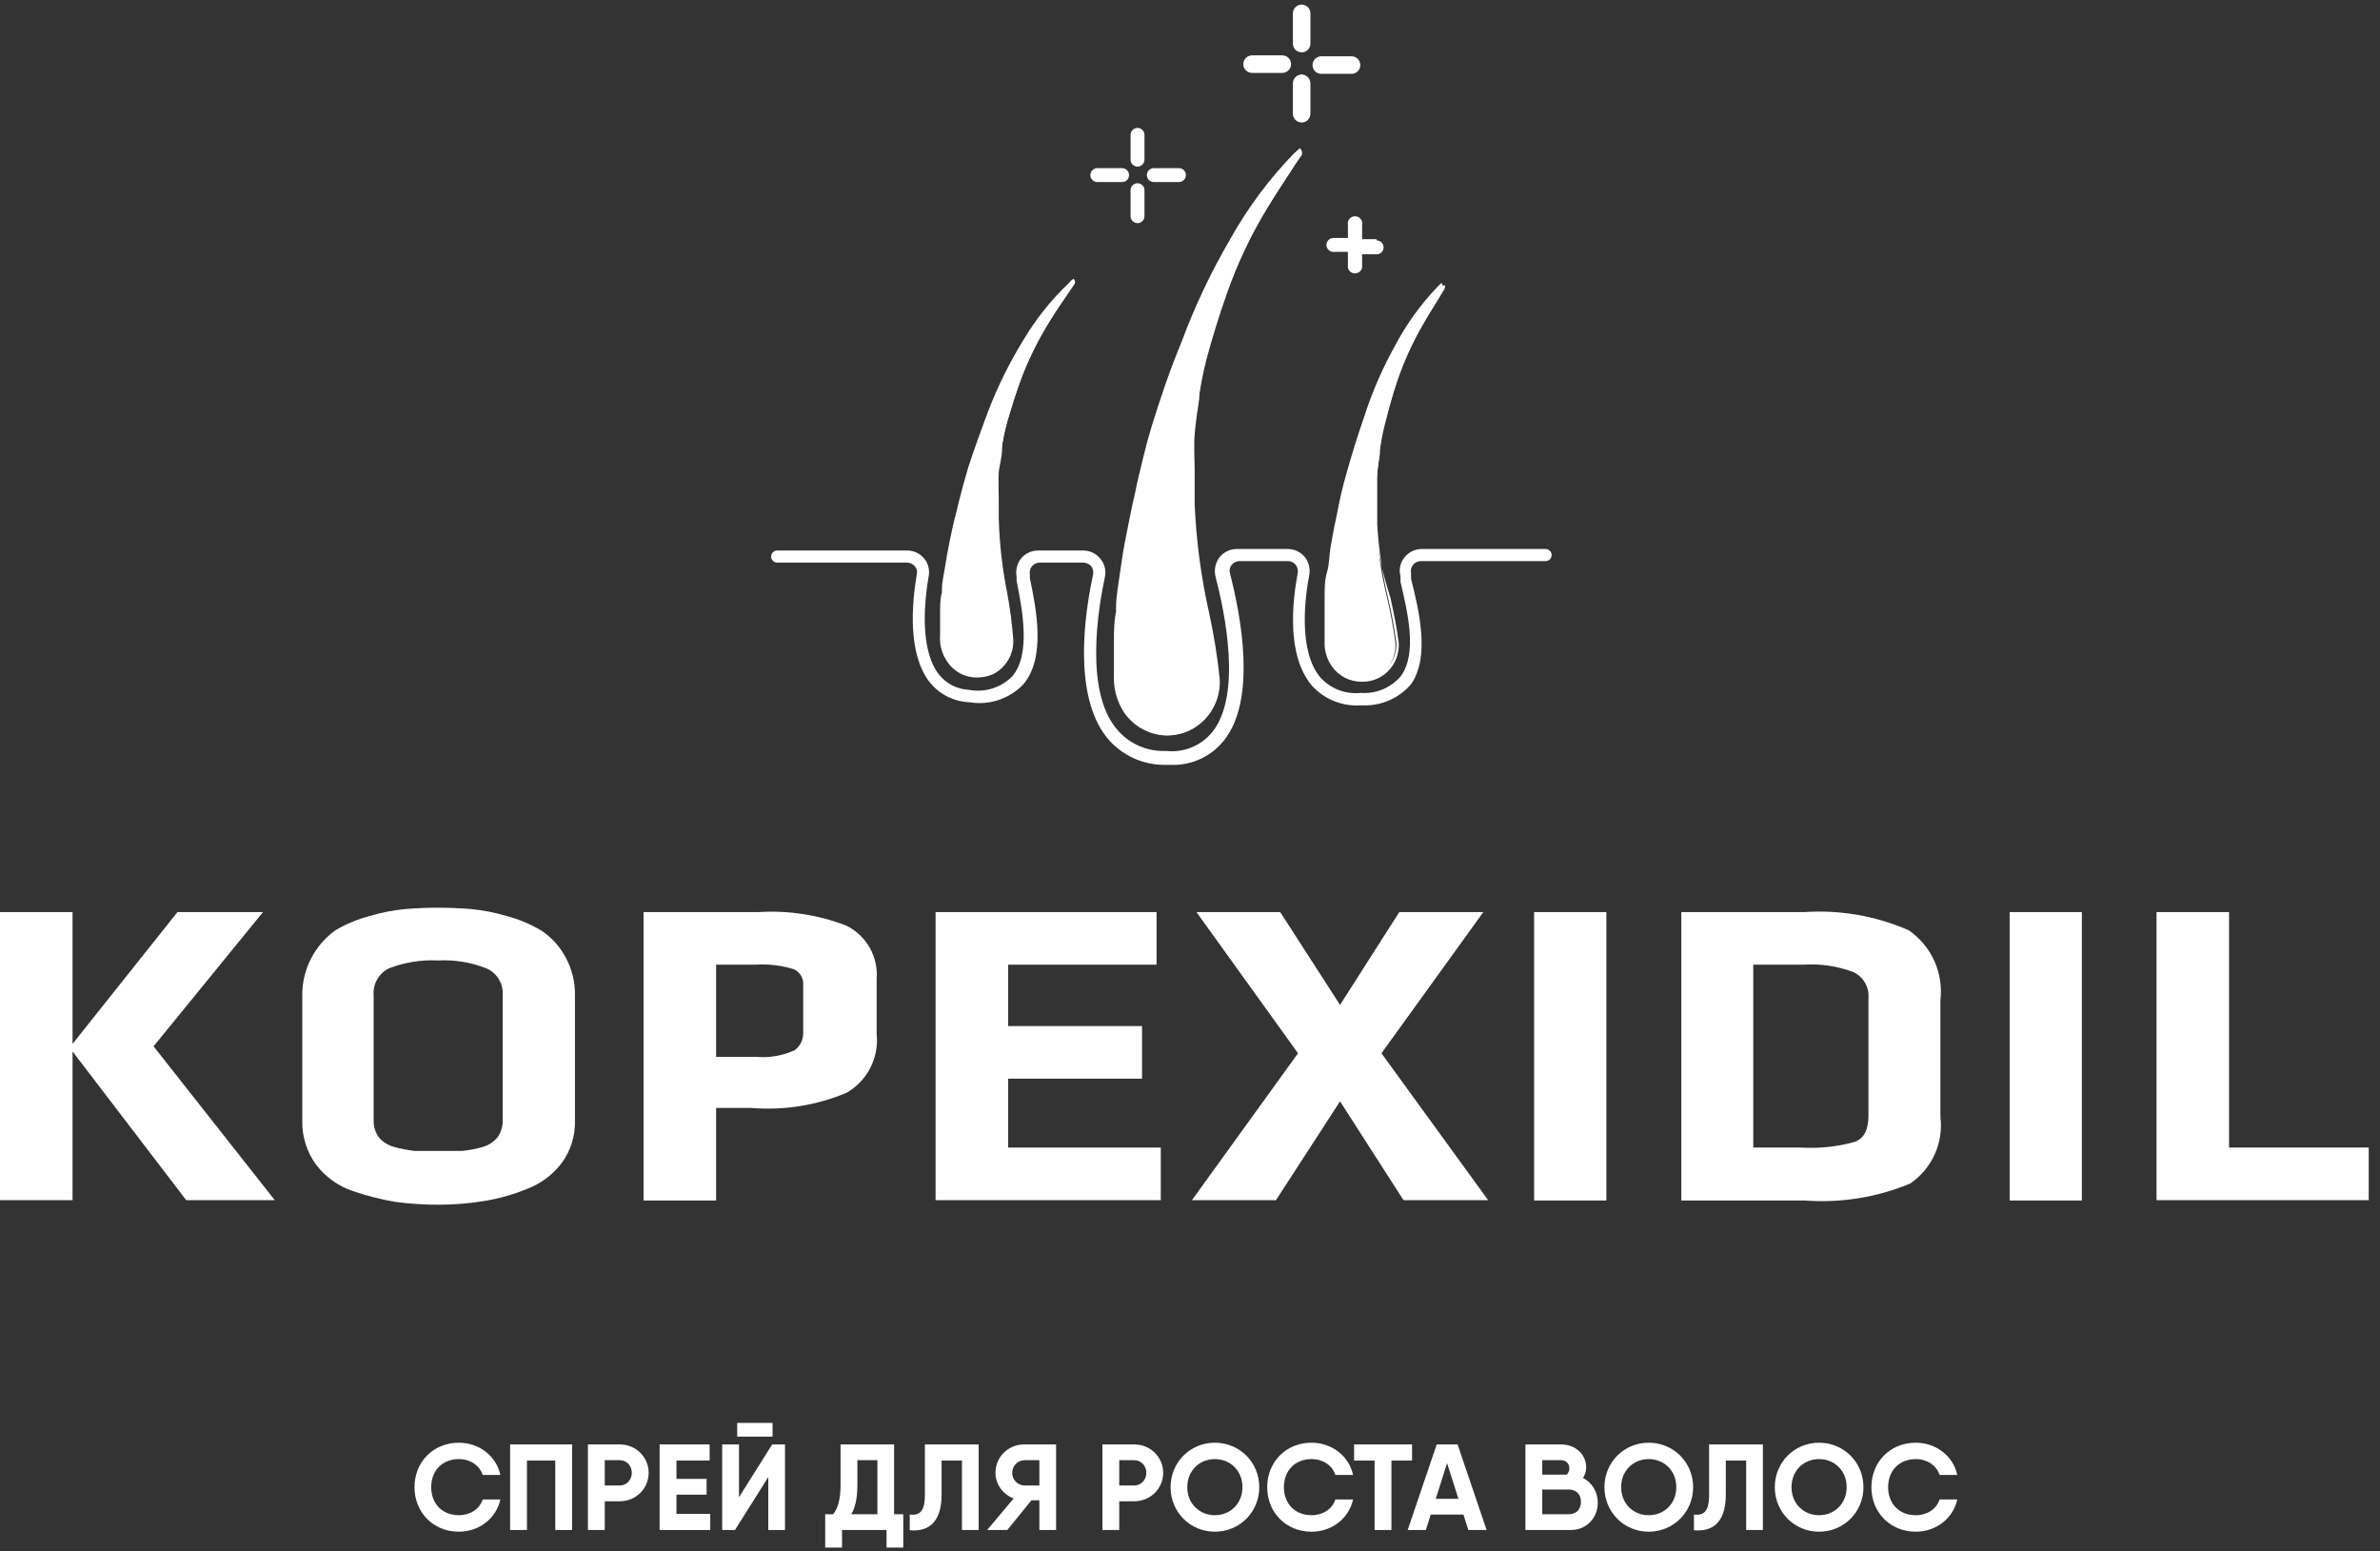
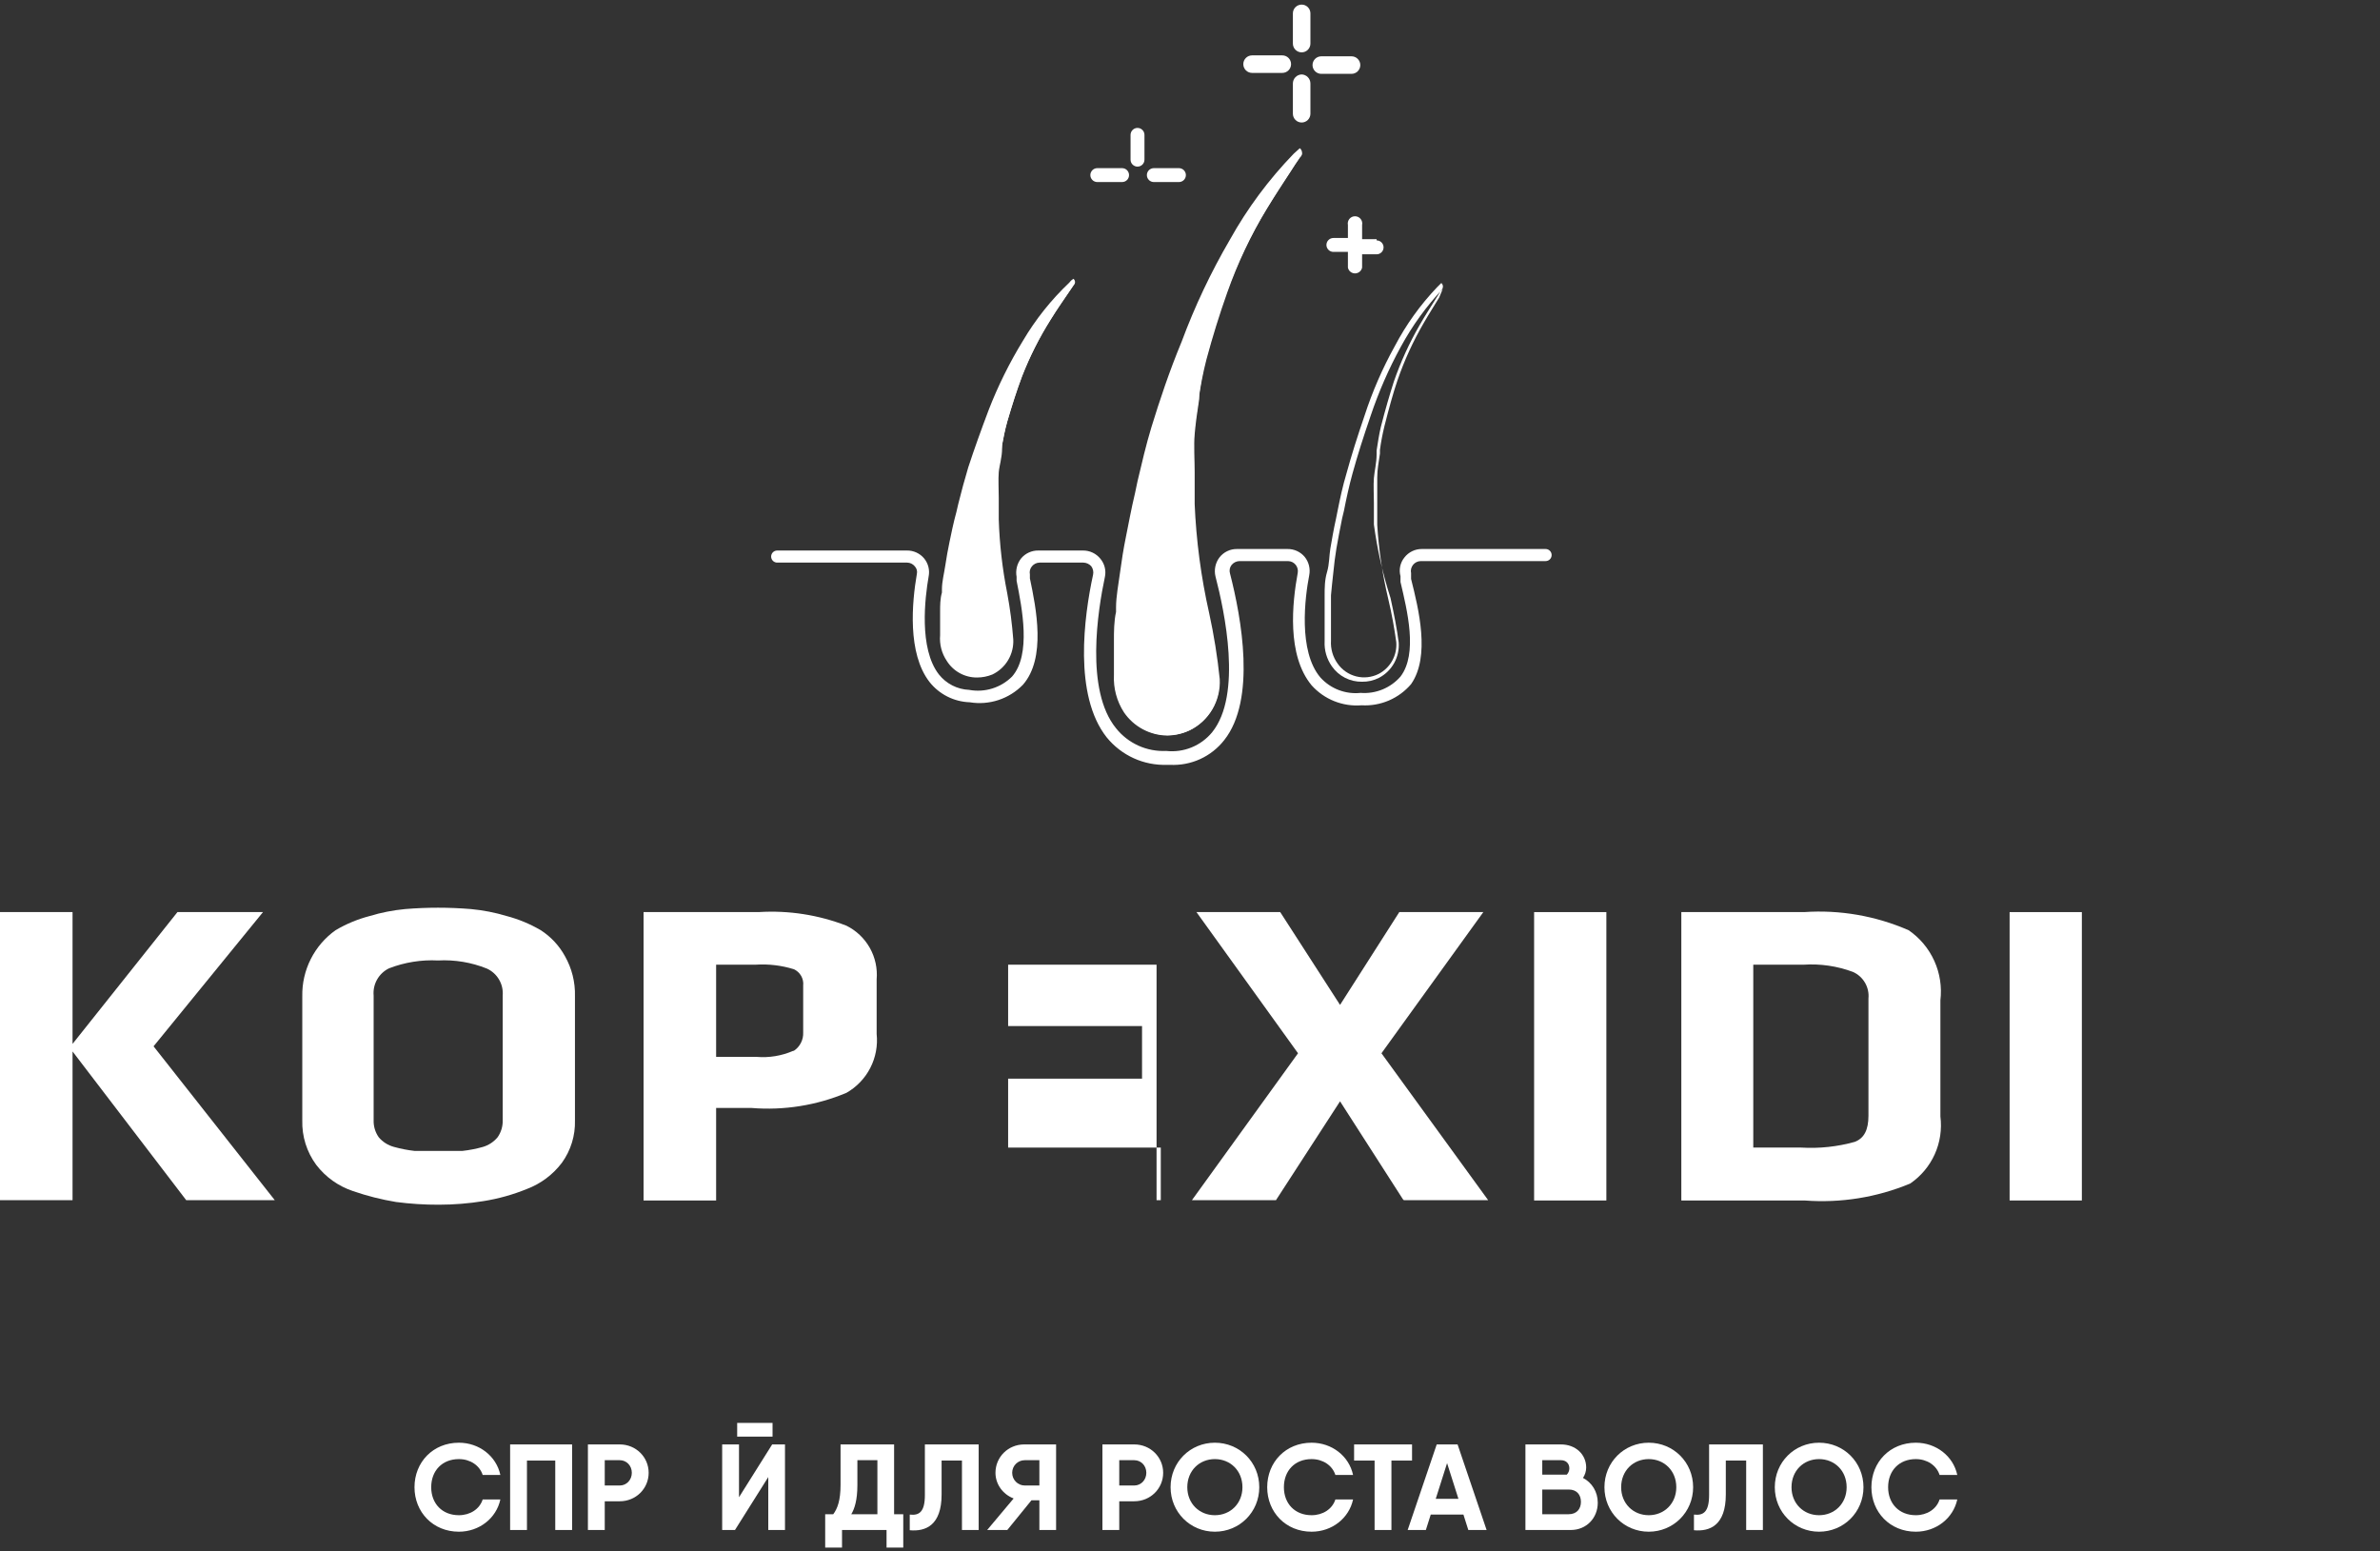
<svg xmlns="http://www.w3.org/2000/svg" width="178" height="116" viewBox="0 0 178 116" fill="none">
  <rect x="0" y="0" width="178" height="116" fill="#333333" stroke="none" />
  <path d="M34.321 114.542C32.386 114.542 31 113.079 31 111.215C31 109.341 32.386 107.887 34.321 107.887C35.835 107.887 37.121 108.884 37.422 110.3H36.1C35.872 109.578 35.16 109.112 34.321 109.112C33.071 109.112 32.25 109.98 32.25 111.215C32.25 112.439 33.071 113.308 34.321 113.308C35.16 113.308 35.872 112.851 36.1 112.129H37.422C37.121 113.536 35.844 114.542 34.321 114.542Z" fill="white" />
  <path d="M42.787 108.015V114.414H41.528V109.222H39.411V114.414H38.152V108.015H42.787Z" fill="white" />
  <path d="M46.351 108.015C47.564 108.015 48.513 108.966 48.513 110.136C48.513 111.315 47.564 112.266 46.351 112.266H45.229V114.414H43.97V108.015H46.351ZM46.351 111.087C46.862 111.087 47.254 110.666 47.254 110.136C47.254 109.606 46.862 109.194 46.351 109.194H45.229V111.087H46.351Z" fill="white" />
-   <path d="M50.592 113.207H53.12V114.414H49.333V108.015H53.074V109.222H50.592V110.593H52.846V111.772H50.592V113.207Z" fill="white" />
  <path d="M55.133 107.43V106.406H57.779V107.43H55.133ZM57.459 114.414V110.456L54.969 114.414H54.011V108.015H55.27V111.964L57.751 108.015H58.709V114.414H57.459Z" fill="white" />
  <path d="M66.87 113.235H67.555V115.73H66.305V114.414H62.975V115.73H61.716V113.235H62.318C62.637 112.814 62.865 112.193 62.865 111.041V108.015H66.87V113.235ZM63.668 113.235H65.62V109.194H64.124V111.059C64.124 112.174 63.914 112.823 63.668 113.235Z" fill="white" />
  <path d="M68.04 114.432V113.262C68.743 113.344 69.172 113.07 69.172 111.8V108.015H73.195V114.414H71.945V109.222H70.422V111.763C70.422 114.067 69.227 114.542 68.04 114.432Z" fill="white" />
  <path d="M78.985 108.015V114.414H77.735V112.193H77.142L75.336 114.414H73.83L75.81 112.056C74.998 111.745 74.451 110.986 74.451 110.136C74.451 108.966 75.391 108.015 76.604 108.015H78.985ZM76.64 111.087H77.735V109.194H76.64C76.129 109.194 75.701 109.606 75.701 110.136C75.701 110.666 76.129 111.087 76.64 111.087Z" fill="white" />
  <path d="M84.831 108.015C86.044 108.015 86.993 108.966 86.993 110.136C86.993 111.315 86.044 112.266 84.831 112.266H83.709V114.414H82.45V108.015H84.831ZM84.831 111.087C85.342 111.087 85.734 110.666 85.734 110.136C85.734 109.606 85.342 109.194 84.831 109.194H83.709V111.087H84.831Z" fill="white" />
  <path d="M90.86 114.542C89.017 114.542 87.548 113.079 87.548 111.215C87.548 109.341 89.017 107.887 90.86 107.887C92.703 107.887 94.181 109.341 94.181 111.215C94.181 113.079 92.703 114.542 90.86 114.542ZM90.86 113.308C92.018 113.308 92.922 112.439 92.922 111.215C92.922 109.98 92.018 109.112 90.86 109.112C89.701 109.112 88.798 109.98 88.798 111.215C88.798 112.439 89.701 113.308 90.86 113.308Z" fill="white" />
  <path d="M98.094 114.542C96.16 114.542 94.774 113.079 94.774 111.215C94.774 109.341 96.16 107.887 98.094 107.887C99.609 107.887 100.895 108.884 101.196 110.3H99.874C99.645 109.578 98.934 109.112 98.094 109.112C96.844 109.112 96.023 109.98 96.023 111.215C96.023 112.439 96.844 113.308 98.094 113.308C98.934 113.308 99.645 112.851 99.874 112.129H101.196C100.895 113.536 99.618 114.542 98.094 114.542Z" fill="white" />
  <path d="M105.607 108.015V109.222H104.065V114.414H102.806V109.222H101.273V108.015H105.607Z" fill="white" />
  <path d="M109.815 114.414L109.45 113.262H107.005L106.64 114.414H105.28L107.452 108.015H109.012L111.183 114.414H109.815ZM107.379 112.083H109.076L108.227 109.414L107.379 112.083Z" fill="white" />
  <path d="M118.393 110.52C119.059 110.867 119.497 111.553 119.497 112.375C119.497 113.527 118.64 114.414 117.481 114.414H114.087V108.015H116.742C117.837 108.015 118.631 108.756 118.631 109.743C118.631 110.026 118.539 110.291 118.393 110.52ZM116.742 109.194H115.346V110.273H117.18C117.299 110.154 117.372 109.98 117.372 109.807C117.372 109.45 117.134 109.194 116.742 109.194ZM117.317 113.235C117.937 113.235 118.238 112.823 118.238 112.311C118.238 111.79 117.937 111.388 117.326 111.388H115.346V113.235H117.317Z" fill="white" />
  <path d="M123.308 114.542C121.465 114.542 119.996 113.079 119.996 111.215C119.996 109.341 121.465 107.887 123.308 107.887C125.151 107.887 126.629 109.341 126.629 111.215C126.629 113.079 125.151 114.542 123.308 114.542ZM123.308 113.308C124.467 113.308 125.37 112.439 125.37 111.215C125.37 109.98 124.467 109.112 123.308 109.112C122.149 109.112 121.246 109.98 121.246 111.215C121.246 112.439 122.149 113.308 123.308 113.308Z" fill="white" />
  <path d="M126.691 114.432V113.262C127.394 113.344 127.823 113.07 127.823 111.8V108.015H131.846V114.414H130.596V109.222H129.073V111.763C129.073 114.067 127.877 114.542 126.691 114.432Z" fill="white" />
  <path d="M136.048 114.542C134.206 114.542 132.737 113.079 132.737 111.215C132.737 109.341 134.206 107.887 136.048 107.887C137.891 107.887 139.369 109.341 139.369 111.215C139.369 113.079 137.891 114.542 136.048 114.542ZM136.048 113.308C137.207 113.308 138.11 112.439 138.11 111.215C138.11 109.98 137.207 109.112 136.048 109.112C134.89 109.112 133.987 109.98 133.987 111.215C133.987 112.439 134.89 113.308 136.048 113.308Z" fill="white" />
  <path d="M143.283 114.542C141.349 114.542 139.962 113.079 139.962 111.215C139.962 109.341 141.349 107.887 143.283 107.887C144.798 107.887 146.084 108.884 146.385 110.3H145.062C144.834 109.578 144.122 109.112 143.283 109.112C142.033 109.112 141.212 109.98 141.212 111.215C141.212 112.439 142.033 113.308 143.283 113.308C144.122 113.308 144.834 112.851 145.062 112.129H146.385C146.084 113.536 144.807 114.542 143.283 114.542Z" fill="white" />
  <g clip-path="url(#clip0_2245_2889)">
    <path d="M83.921 12.574H82.067C81.93 12.574 81.797 12.629 81.7 12.726C81.602 12.824 81.547 12.956 81.547 13.094C81.547 13.232 81.602 13.364 81.7 13.462C81.797 13.559 81.93 13.614 82.067 13.614H83.921C84.059 13.614 84.192 13.559 84.289 13.462C84.386 13.364 84.441 13.232 84.441 13.094C84.441 12.956 84.386 12.824 84.289 12.726C84.192 12.629 84.059 12.574 83.921 12.574Z" fill="white" />
    <path d="M88.172 12.574H86.295C86.157 12.574 86.025 12.629 85.927 12.726C85.83 12.824 85.775 12.956 85.775 13.094C85.775 13.232 85.83 13.364 85.927 13.462C86.025 13.559 86.157 13.614 86.295 13.614H88.172C88.31 13.614 88.442 13.559 88.539 13.462C88.637 13.364 88.692 13.232 88.692 13.094C88.692 12.956 88.637 12.824 88.539 12.726C88.442 12.629 88.31 12.574 88.172 12.574Z" fill="white" />
    <path d="M85.074 9.566C84.936 9.566 84.804 9.621 84.707 9.719C84.609 9.816 84.554 9.948 84.554 10.086V11.94C84.554 12.078 84.609 12.21 84.707 12.308C84.804 12.405 84.936 12.46 85.074 12.46C85.212 12.46 85.344 12.405 85.442 12.308C85.54 12.21 85.594 12.078 85.594 11.94V10.086C85.594 10.018 85.581 9.95 85.555 9.887C85.529 9.824 85.49 9.767 85.442 9.719C85.394 9.67 85.336 9.632 85.273 9.606C85.21 9.58 85.143 9.566 85.074 9.566Z" fill="white" />
-     <path d="M85.074 13.703C85.004 13.703 84.935 13.717 84.87 13.745C84.805 13.772 84.747 13.813 84.698 13.863C84.65 13.914 84.612 13.974 84.587 14.04C84.562 14.105 84.551 14.175 84.554 14.246V16.167C84.554 16.305 84.609 16.437 84.707 16.535C84.804 16.632 84.936 16.687 85.074 16.687C85.212 16.687 85.344 16.632 85.442 16.535C85.54 16.437 85.594 16.305 85.594 16.167V14.246C85.597 14.175 85.586 14.105 85.561 14.04C85.537 13.974 85.499 13.914 85.45 13.863C85.402 13.813 85.343 13.772 85.279 13.745C85.214 13.717 85.145 13.703 85.074 13.703Z" fill="white" />
    <path d="M102.957 17.887H101.872V16.825C101.889 16.746 101.887 16.664 101.868 16.586C101.849 16.508 101.813 16.434 101.762 16.372C101.711 16.309 101.647 16.259 101.574 16.224C101.501 16.19 101.421 16.172 101.341 16.172C101.26 16.172 101.181 16.19 101.108 16.224C101.035 16.259 100.971 16.309 100.92 16.372C100.869 16.434 100.833 16.508 100.814 16.586C100.795 16.664 100.793 16.746 100.81 16.825V17.797H99.724C99.587 17.797 99.454 17.851 99.357 17.949C99.259 18.046 99.204 18.179 99.204 18.317C99.204 18.454 99.259 18.587 99.357 18.684C99.454 18.782 99.587 18.837 99.724 18.837H100.81V20.012C100.835 20.134 100.902 20.244 100.998 20.323C101.095 20.401 101.216 20.444 101.341 20.444C101.466 20.444 101.587 20.401 101.683 20.323C101.78 20.244 101.847 20.134 101.872 20.012V19.017H102.957C103.095 19.017 103.228 18.962 103.325 18.865C103.423 18.767 103.477 18.635 103.477 18.497C103.477 18.36 103.423 18.227 103.325 18.13C103.228 18.032 103.095 17.977 102.957 17.977V17.887Z" fill="white" />
    <path d="M95.904 4.141H93.643C93.469 4.141 93.302 4.21 93.179 4.333C93.056 4.456 92.987 4.622 92.987 4.796C92.987 4.97 93.056 5.137 93.179 5.26C93.302 5.383 93.469 5.452 93.643 5.452H95.904C96.078 5.452 96.244 5.383 96.367 5.26C96.49 5.137 96.559 4.97 96.559 4.796C96.559 4.622 96.49 4.456 96.367 4.333C96.244 4.21 96.078 4.141 95.904 4.141Z" fill="white" />
    <path d="M101.737 4.867C101.737 4.693 101.667 4.526 101.544 4.403C101.422 4.28 101.255 4.211 101.081 4.211H98.82C98.646 4.211 98.479 4.28 98.356 4.403C98.234 4.526 98.164 4.693 98.164 4.867C98.164 5.04 98.234 5.207 98.356 5.33C98.479 5.453 98.646 5.522 98.82 5.522H101.081C101.255 5.522 101.422 5.453 101.544 5.33C101.667 5.207 101.737 5.04 101.737 4.867Z" fill="white" />
    <path d="M97.351 0.344C97.177 0.344 97.01 0.413 96.887 0.536C96.764 0.659 96.695 0.825 96.695 0.999V3.26C96.695 3.434 96.764 3.6 96.887 3.723C97.01 3.846 97.177 3.915 97.351 3.915C97.525 3.915 97.691 3.846 97.814 3.723C97.937 3.6 98.006 3.434 98.006 3.26V0.999C98.006 0.913 97.989 0.828 97.956 0.748C97.923 0.669 97.875 0.597 97.814 0.536C97.753 0.475 97.681 0.427 97.602 0.394C97.522 0.361 97.437 0.344 97.351 0.344Z" fill="white" />
    <path d="M97.351 5.566C97.175 5.572 97.008 5.646 96.885 5.773C96.763 5.899 96.695 6.069 96.695 6.245V8.505C96.695 8.679 96.764 8.846 96.887 8.969C97.01 9.092 97.177 9.161 97.351 9.161C97.525 9.161 97.691 9.092 97.814 8.969C97.937 8.846 98.006 8.679 98.006 8.505V6.245C98.006 6.069 97.938 5.899 97.816 5.773C97.693 5.646 97.526 5.572 97.351 5.566Z" fill="white" />
    <path d="M19.669 68.207H13.271L5.426 78.063V68.207H0V89.75H5.426V78.628L13.927 89.75H20.551L11.485 78.244L19.669 68.207Z" fill="white" />
    <path d="M40.446 69.563C39.647 69.095 38.787 68.737 37.891 68.501C37.021 68.24 36.128 68.065 35.224 67.981C33.583 67.845 31.935 67.845 30.295 67.981C29.398 68.066 28.512 68.24 27.65 68.501C26.753 68.733 25.892 69.091 25.095 69.563C24.311 70.121 23.676 70.861 23.242 71.72C22.809 72.578 22.591 73.529 22.608 74.491V83.782C22.575 84.975 22.941 86.144 23.648 87.105C24.349 88.023 25.31 88.708 26.406 89.072C27.452 89.433 28.526 89.705 29.617 89.885C30.681 90.025 31.753 90.093 32.827 90.089C33.948 90.088 35.067 89.997 36.173 89.818C37.282 89.64 38.366 89.337 39.406 88.913C40.448 88.519 41.358 87.837 42.029 86.947C42.692 86.027 43.033 84.915 43.001 83.782V74.491C43.028 73.447 42.77 72.415 42.255 71.507C41.824 70.718 41.202 70.05 40.446 69.563ZM37.597 74.446V83.782C37.609 84.234 37.474 84.678 37.213 85.048C36.924 85.394 36.538 85.646 36.105 85.771C35.609 85.91 35.103 86.009 34.59 86.065C34.116 86.065 33.505 86.065 32.804 86.065C32.103 86.065 31.471 86.065 30.996 86.065C30.484 86.007 29.977 85.908 29.481 85.771C29.032 85.654 28.629 85.402 28.328 85.048C28.067 84.678 27.932 84.234 27.944 83.782V74.446C27.907 74.03 27.997 73.612 28.203 73.249C28.409 72.885 28.721 72.593 29.097 72.411C30.263 71.961 31.511 71.76 32.759 71.824C34.01 71.757 35.26 71.965 36.422 72.434C36.8 72.609 37.116 72.895 37.326 73.255C37.536 73.615 37.631 74.031 37.597 74.446Z" fill="white" />
    <path d="M63.303 69.223C61.217 68.414 58.98 68.067 56.746 68.206H48.133V89.772H53.559V82.854H56.204C58.627 83.052 61.061 82.664 63.303 81.724C64.068 81.289 64.689 80.64 65.091 79.857C65.492 79.074 65.657 78.191 65.564 77.316V73.247C65.635 72.427 65.458 71.604 65.055 70.886C64.651 70.168 64.041 69.588 63.303 69.223ZM59.324 78.582C58.463 78.956 57.523 79.112 56.588 79.034H53.559V72.139H56.52C57.483 72.078 58.448 72.193 59.369 72.478C59.6 72.582 59.792 72.755 59.917 72.975C60.043 73.194 60.097 73.448 60.07 73.699V77.203C60.083 77.474 60.025 77.743 59.902 77.985C59.779 78.227 59.596 78.433 59.369 78.582H59.324Z" fill="white" />
-     <path d="M75.398 80.663H85.413V76.729H75.398V72.14H86.499V68.207H69.972V89.75H86.815V85.817H75.398V80.663Z" fill="white" />
+     <path d="M75.398 80.663H85.413V76.729H75.398V72.14H86.499V68.207V89.75H86.815V85.817H75.398V80.663Z" fill="white" />
    <path d="M110.938 68.207H104.653L100.222 75.147L95.791 68.275L95.745 68.207H89.483L97.079 78.764L89.144 89.75H95.429L100.222 82.358L104.924 89.682L104.992 89.75H111.3L103.319 78.764L110.938 68.207Z" fill="white" />
    <path d="M120.14 68.207H114.736V89.773H120.14V68.207Z" fill="white" />
    <path d="M142.748 69.564C140.287 68.489 137.604 68.023 134.925 68.207H125.746V89.773H134.97C137.664 89.978 140.367 89.545 142.861 88.507C143.664 87.96 144.3 87.202 144.699 86.317C145.098 85.431 145.244 84.452 145.122 83.489V74.808C145.242 73.8 145.085 72.779 144.666 71.855C144.248 70.93 143.584 70.138 142.748 69.564ZM139.741 83.443C139.741 84.483 139.424 85.116 138.723 85.387C137.423 85.752 136.07 85.897 134.722 85.817H131.127V72.141H134.88C136.14 72.056 137.404 72.241 138.588 72.683C138.964 72.852 139.278 73.135 139.485 73.492C139.692 73.849 139.782 74.262 139.741 74.672V83.443Z" fill="white" />
    <path d="M155.702 68.207H150.299V89.773H155.702V68.207Z" fill="white" />
-     <path d="M166.712 85.817V68.207H161.286V89.75H177.157V85.817H166.712Z" fill="white" />
    <path d="M87.493 57.195H87.29C86.428 57.226 85.571 57.057 84.787 56.7C84.002 56.343 83.311 55.808 82.768 55.138C80.281 51.996 81.073 46.096 81.751 42.976C81.774 42.867 81.774 42.755 81.751 42.645C81.728 42.536 81.681 42.433 81.615 42.343C81.541 42.26 81.451 42.194 81.35 42.147C81.248 42.1 81.139 42.075 81.028 42.072H77.749C77.641 42.074 77.534 42.099 77.437 42.145C77.339 42.192 77.253 42.26 77.184 42.343C77.112 42.426 77.06 42.524 77.032 42.63C77.005 42.736 77.003 42.847 77.026 42.954V43.248C77.501 45.508 78.247 49.215 76.506 51.205C75.998 51.728 75.37 52.121 74.677 52.349C73.984 52.577 73.247 52.635 72.527 52.516C71.946 52.497 71.376 52.352 70.856 52.09C70.337 51.829 69.881 51.457 69.52 51.001C67.847 48.854 68.209 45.033 68.57 42.931C68.596 42.828 68.594 42.72 68.567 42.617C68.539 42.514 68.486 42.42 68.412 42.343C68.343 42.26 68.257 42.192 68.159 42.145C68.062 42.099 67.955 42.074 67.847 42.072H58.126C58.005 42.072 57.891 42.025 57.806 41.94C57.721 41.855 57.673 41.74 57.673 41.62C57.673 41.5 57.721 41.385 57.806 41.3C57.891 41.215 58.005 41.168 58.126 41.168H67.824C68.069 41.164 68.312 41.215 68.535 41.316C68.758 41.418 68.955 41.568 69.113 41.756C69.267 41.942 69.377 42.161 69.436 42.396C69.494 42.63 69.5 42.875 69.452 43.112C69.181 44.672 68.706 48.492 70.221 50.436C70.493 50.779 70.836 51.06 71.226 51.259C71.616 51.458 72.044 51.57 72.482 51.589C73.057 51.695 73.65 51.66 74.209 51.487C74.769 51.314 75.277 51.008 75.692 50.594C77.139 48.944 76.438 45.486 76.031 43.428V43.135C75.986 42.894 75.993 42.646 76.052 42.408C76.11 42.171 76.219 41.948 76.37 41.756C76.528 41.568 76.725 41.418 76.948 41.316C77.171 41.215 77.414 41.164 77.659 41.168H81.005C81.252 41.167 81.496 41.221 81.719 41.327C81.942 41.432 82.138 41.587 82.294 41.778C82.452 41.967 82.565 42.189 82.624 42.428C82.683 42.667 82.686 42.917 82.633 43.157C82.113 45.599 81.141 51.612 83.469 54.46C83.916 55.02 84.489 55.465 85.141 55.76C85.794 56.054 86.507 56.19 87.222 56.155C87.866 56.227 88.518 56.136 89.118 55.891C89.719 55.646 90.248 55.255 90.659 54.754C92.919 51.951 91.585 45.712 90.907 43.112C90.847 42.868 90.843 42.613 90.894 42.367C90.945 42.12 91.05 41.889 91.201 41.688C91.356 41.488 91.555 41.327 91.782 41.217C92.01 41.107 92.26 41.051 92.512 41.055H96.288C96.533 41.051 96.776 41.102 96.999 41.203C97.222 41.305 97.419 41.455 97.577 41.643C97.731 41.834 97.841 42.056 97.9 42.294C97.958 42.533 97.964 42.781 97.916 43.022C97.599 44.649 97.079 48.696 98.752 50.662C99.127 51.078 99.595 51.399 100.117 51.599C100.64 51.8 101.203 51.874 101.759 51.815C102.317 51.858 102.878 51.77 103.396 51.558C103.914 51.346 104.375 51.016 104.743 50.594C106.055 48.876 105.241 45.644 104.743 43.519V43.089C104.677 42.849 104.669 42.597 104.72 42.353C104.771 42.109 104.88 41.881 105.037 41.688C105.192 41.488 105.391 41.327 105.618 41.217C105.846 41.107 106.096 41.051 106.349 41.055H115.595C115.715 41.055 115.83 41.102 115.915 41.187C116 41.272 116.047 41.387 116.047 41.507C116.047 41.627 116 41.742 115.915 41.827C115.83 41.911 115.715 41.959 115.595 41.959H106.258C106.147 41.96 106.038 41.986 105.938 42.034C105.838 42.082 105.751 42.152 105.681 42.239C105.612 42.326 105.563 42.427 105.537 42.535C105.512 42.643 105.511 42.755 105.535 42.863V43.293C106.1 45.553 106.982 49.08 105.535 51.16C105.081 51.692 104.51 52.112 103.867 52.387C103.224 52.661 102.525 52.783 101.827 52.742C101.132 52.798 100.434 52.692 99.787 52.433C99.14 52.174 98.561 51.769 98.097 51.25C96.22 48.989 96.65 45.056 97.057 42.841C97.076 42.734 97.073 42.623 97.045 42.518C97.018 42.413 96.968 42.314 96.898 42.23C96.829 42.147 96.743 42.079 96.646 42.032C96.548 41.986 96.441 41.961 96.333 41.959H92.693C92.58 41.963 92.469 41.991 92.367 42.042C92.266 42.093 92.177 42.165 92.106 42.253C92.037 42.342 91.992 42.446 91.972 42.556C91.952 42.666 91.959 42.779 91.992 42.886C92.852 46.232 93.959 52.312 91.563 55.342C91.084 55.955 90.464 56.444 89.755 56.767C89.047 57.09 88.271 57.236 87.493 57.195Z" fill="white" />
    <path d="M97.215 11.285C97.441 11.443 97.373 11.602 97.215 11.76C96.378 13.026 95.519 14.292 94.751 15.58C93.556 17.571 92.564 19.676 91.789 21.865C91.201 23.522 90.681 25.195 90.229 26.883C89.975 27.873 89.778 28.877 89.641 29.89C89.505 30.771 89.37 31.653 89.302 32.534C89.234 33.416 89.302 34.411 89.302 35.337C89.302 36.264 89.302 36.943 89.302 37.734C89.41 40.471 89.758 43.195 90.342 45.872C90.681 47.499 90.975 49.15 91.156 50.8C91.217 51.577 91.043 52.355 90.656 53.033C90.268 53.71 89.687 54.255 88.986 54.597C88.163 54.996 87.224 55.083 86.343 54.841C85.462 54.6 84.698 54.048 84.193 53.286C83.674 52.488 83.421 51.547 83.469 50.596C83.469 49.715 83.469 48.856 83.469 47.974C83.469 47.092 83.65 46.256 83.65 45.555C83.65 44.854 83.808 43.837 83.944 42.978C84.08 42.119 84.193 41.215 84.351 40.356C84.509 39.497 84.803 38.095 85.052 37.01C85.436 35.36 85.798 33.71 86.295 32.105C86.951 29.957 87.652 27.832 88.42 25.73C89.397 23.092 90.6 20.543 92.015 18.112C93.346 15.754 94.98 13.581 96.876 11.647L97.215 11.285Z" fill="white" />
    <path d="M87.313 55.005C86.67 54.999 86.038 54.838 85.471 54.535C84.904 54.232 84.419 53.796 84.057 53.264C83.524 52.438 83.263 51.466 83.311 50.483V49.624C83.311 49.037 83.311 48.449 83.311 47.861C83.311 47.274 83.311 46.46 83.469 45.759V45.42C83.469 44.606 83.65 43.702 83.763 42.843C83.876 41.984 84.034 40.989 84.193 40.221C84.351 39.452 84.6 38.073 84.894 36.852L85.074 35.993C85.391 34.66 85.707 33.281 86.114 31.947C86.747 29.89 87.448 27.788 88.375 25.55C89.358 22.903 90.568 20.347 91.992 17.909C93.296 15.57 94.9 13.412 96.763 11.489L96.989 11.286L97.215 11.082C97.267 11.124 97.309 11.178 97.338 11.239C97.366 11.299 97.381 11.365 97.381 11.432C97.381 11.499 97.366 11.566 97.338 11.626C97.309 11.687 97.267 11.74 97.215 11.783C96.966 12.122 96.74 12.484 96.514 12.845C95.926 13.749 95.316 14.676 94.751 15.603C93.535 17.581 92.527 19.679 91.744 21.865C91.224 23.289 90.726 24.894 90.184 26.861C89.97 27.725 89.804 28.601 89.686 29.483V29.845C89.528 30.862 89.415 31.698 89.347 32.489C89.279 33.281 89.347 34.388 89.347 35.27C89.347 36.152 89.347 36.898 89.347 37.666C89.463 40.421 89.826 43.16 90.433 45.849C90.789 47.476 91.053 49.121 91.224 50.777C91.268 51.569 91.077 52.357 90.674 53.041C90.272 53.724 89.677 54.274 88.963 54.62C88.445 54.862 87.883 54.992 87.313 55.005ZM97.215 11.489L96.989 11.647C95.13 13.555 93.52 15.689 92.196 17.999C90.778 20.442 89.583 23.006 88.624 25.663C87.81 27.923 87.109 29.98 86.363 32.037C85.956 33.349 85.64 34.727 85.346 36.061L85.142 36.92C84.848 38.118 84.622 39.339 84.441 40.266C84.26 41.193 84.147 41.893 84.012 42.888C83.876 43.883 83.808 44.629 83.718 45.465V45.804C83.718 46.482 83.56 47.183 83.537 47.861C83.514 48.539 83.537 49.037 83.537 49.624V50.483C83.481 51.4 83.718 52.311 84.215 53.083C84.546 53.579 84.993 53.986 85.517 54.269C86.041 54.553 86.626 54.705 87.222 54.711C87.776 54.697 88.321 54.574 88.827 54.349C89.474 54.024 90.011 53.517 90.372 52.89C90.734 52.264 90.904 51.545 90.862 50.823C90.704 49.353 90.455 47.748 90.071 45.895C89.475 43.211 89.119 40.48 89.008 37.734C89.008 36.988 89.008 36.152 89.008 35.338C89.008 34.524 89.008 33.484 89.008 32.535C89.008 31.585 89.166 30.884 89.325 29.867V29.483C89.46 28.624 89.619 27.697 89.845 26.838C90.41 24.871 90.885 23.266 91.405 21.82C92.205 19.623 93.22 17.511 94.434 15.513C94.999 14.563 95.61 13.636 96.198 12.732C96.446 12.393 96.672 12.031 96.898 11.67C97.124 11.308 97.215 11.647 97.215 11.489Z" fill="white" />
    <path d="M80.281 21.004C80.44 21.004 80.281 21.23 80.281 21.343C79.716 22.202 79.106 23.038 78.563 23.92C77.721 25.258 77.009 26.673 76.438 28.147C76.008 29.255 75.669 30.408 75.33 31.538C75.142 32.206 74.998 32.886 74.901 33.573C74.901 34.183 74.697 34.771 74.629 35.381C74.596 36.014 74.596 36.647 74.629 37.28C74.629 37.822 74.629 38.365 74.629 38.907C74.662 40.769 74.867 42.622 75.24 44.446C75.443 45.554 75.624 46.706 75.737 47.814C75.756 48.326 75.625 48.831 75.36 49.269C75.095 49.707 74.707 50.058 74.245 50.278C73.682 50.542 73.042 50.594 72.444 50.424C71.845 50.254 71.329 49.873 70.99 49.351C70.65 48.795 70.492 48.147 70.537 47.498C70.537 46.91 70.537 46.322 70.537 45.712C70.537 45.101 70.537 44.627 70.696 44.084C70.854 43.542 70.831 42.909 70.922 42.321C71.012 41.733 71.125 41.145 71.238 40.558C71.351 39.97 71.577 39.043 71.758 38.297C72.052 37.19 72.301 36.037 72.662 34.997C73.137 33.527 73.635 32.103 74.2 30.679C74.883 28.894 75.731 27.176 76.732 25.548C77.651 23.974 78.777 22.529 80.078 21.253L80.281 21.004Z" fill="white" />
    <path d="M73.07 50.664C72.618 50.667 72.173 50.555 71.777 50.337C71.381 50.119 71.048 49.804 70.809 49.421C70.428 48.856 70.253 48.178 70.311 47.5C70.311 47.319 70.311 47.115 70.311 46.934C70.311 46.754 70.311 46.121 70.311 45.714C70.311 45.307 70.311 44.764 70.447 44.312V44.064C70.447 43.498 70.605 42.911 70.696 42.3C70.786 41.69 70.899 41.08 71.012 40.537C71.125 39.995 71.306 39.09 71.532 38.277L71.668 37.689C71.894 36.785 72.142 35.858 72.414 34.953C72.866 33.575 73.386 32.128 73.951 30.636C74.647 28.845 75.502 27.12 76.506 25.482C77.452 23.881 78.616 22.421 79.965 21.142L80.101 20.983L80.281 20.848C80.319 20.877 80.35 20.915 80.37 20.958C80.391 21.001 80.402 21.048 80.402 21.096C80.402 21.144 80.391 21.192 80.37 21.235C80.35 21.278 80.319 21.315 80.281 21.345L79.784 22.068C79.377 22.656 78.948 23.289 78.563 23.922C77.726 25.255 77.014 26.662 76.438 28.127C76.076 29.121 75.715 30.184 75.33 31.517C75.172 32.083 75.059 32.693 74.946 33.281V33.529C74.946 34.208 74.743 34.795 74.697 35.315C74.652 35.835 74.697 36.604 74.697 37.214V38.842C74.756 40.695 74.967 42.539 75.33 44.358C75.543 45.501 75.694 46.656 75.782 47.816C75.809 48.358 75.676 48.896 75.398 49.363C75.121 49.829 74.712 50.203 74.222 50.438C73.857 50.588 73.465 50.665 73.07 50.664ZM80.191 21.277C78.893 22.559 77.775 24.012 76.868 25.595C75.872 27.218 75.024 28.928 74.335 30.704C73.77 32.196 73.25 33.642 72.798 34.999C72.527 35.903 72.278 36.83 72.052 37.711L71.916 38.322C71.713 39.136 71.532 39.972 71.397 40.582C71.261 41.193 71.193 41.69 71.08 42.346C70.967 43.001 70.922 43.544 70.854 44.109V44.335C70.785 44.8 70.74 45.267 70.718 45.736C70.718 46.121 70.718 46.528 70.718 46.934V47.5C70.665 48.126 70.816 48.752 71.148 49.285C71.472 49.774 71.959 50.131 72.523 50.293C73.086 50.454 73.689 50.41 74.222 50.167C74.65 49.965 75.012 49.645 75.264 49.244C75.516 48.844 75.649 48.38 75.647 47.907C75.539 46.783 75.373 45.667 75.149 44.561C74.781 42.729 74.577 40.868 74.539 39C74.539 38.48 74.539 37.915 74.539 37.372C74.539 36.83 74.539 36.106 74.539 35.451C74.539 34.795 74.675 34.343 74.81 33.642V33.371C74.906 32.769 75.034 32.173 75.195 31.585C75.579 30.252 75.941 29.189 76.325 28.195C76.891 26.711 77.603 25.288 78.45 23.945C78.857 23.312 79.264 22.679 79.694 22.068L80.168 21.368L80.191 21.277Z" fill="white" />
-     <path d="M108.022 21.32C108.157 21.433 108.022 21.524 108.022 21.637C107.479 22.518 106.914 23.377 106.416 24.259C105.623 25.612 104.971 27.044 104.472 28.532C104.088 29.662 103.771 30.792 103.477 31.945C103.33 32.617 103.216 33.296 103.138 33.979C103.138 34.567 102.98 35.178 102.935 35.765C102.89 36.353 102.935 37.031 102.935 37.664C102.935 38.297 102.935 38.727 102.935 39.269C103.036 41.114 103.309 42.945 103.749 44.74C104.009 45.836 104.212 46.945 104.359 48.063C104.4 48.57 104.291 49.078 104.046 49.524C103.801 49.97 103.43 50.335 102.98 50.572C102.43 50.852 101.798 50.924 101.2 50.774C100.601 50.625 100.077 50.264 99.724 49.758C99.364 49.226 99.181 48.592 99.204 47.95C99.204 47.362 99.204 46.774 99.204 46.186C99.204 45.599 99.204 45.079 99.204 44.536C99.204 43.994 99.476 43.293 99.476 42.796C99.476 42.298 99.611 41.62 99.724 41.032C99.837 40.445 99.973 39.518 100.131 38.772C100.29 38.026 100.606 36.511 100.9 35.449C101.194 34.386 101.782 32.555 102.256 31.131C102.862 29.337 103.618 27.598 104.517 25.932C105.383 24.349 106.447 22.883 107.682 21.569L108.022 21.32Z" fill="white" />
    <path d="M101.872 50.981C101.43 50.989 100.992 50.889 100.597 50.688C100.203 50.487 99.864 50.191 99.611 49.828C99.225 49.281 99.034 48.62 99.069 47.952C99.069 47.748 99.069 47.567 99.069 47.364C99.069 47.16 99.069 46.573 99.069 46.188C99.069 45.804 99.069 45.239 99.069 44.787V44.538C99.069 43.973 99.069 43.385 99.25 42.775C99.43 42.165 99.408 41.532 99.498 41.012C99.589 40.492 99.747 39.542 99.928 38.751L100.041 38.186C100.222 37.282 100.425 36.332 100.697 35.428C101.081 34.027 101.533 32.602 102.053 31.088C102.638 29.286 103.395 27.545 104.314 25.889C105.159 24.279 106.224 22.796 107.479 21.48L107.637 21.322L107.796 21.164C107.834 21.196 107.864 21.236 107.885 21.281C107.906 21.326 107.917 21.375 107.917 21.424C107.917 21.474 107.906 21.523 107.885 21.567C107.864 21.612 107.834 21.652 107.796 21.684L107.343 22.407C106.959 23.018 106.552 23.651 106.19 24.284C105.408 25.635 104.757 27.058 104.246 28.534C103.93 29.528 103.613 30.591 103.274 31.924C103.138 32.489 103.048 33.1 102.957 33.688V33.959C102.957 34.614 102.799 35.202 102.754 35.745C102.709 36.287 102.754 37.011 102.754 37.621C102.754 38.231 102.754 38.706 102.754 39.226C103.005 41.09 103.421 42.928 103.997 44.719C104.269 45.962 104.472 46.98 104.608 48.042C104.647 48.578 104.529 49.114 104.268 49.584C104.007 50.054 103.614 50.437 103.138 50.687C102.747 50.887 102.312 50.988 101.872 50.981ZM107.909 21.594C106.679 22.899 105.623 24.358 104.766 25.934C103.86 27.589 103.104 29.321 102.505 31.11C101.985 32.625 101.533 34.027 101.149 35.428C100.9 36.332 100.697 37.259 100.516 38.186L100.38 38.751C100.222 39.542 100.064 40.334 99.951 41.012C99.838 41.69 99.792 42.119 99.724 42.775C99.657 43.431 99.589 43.95 99.544 44.516V44.764C99.544 45.216 99.544 45.691 99.544 46.143C99.544 46.595 99.544 46.934 99.544 47.319C99.544 47.703 99.544 47.703 99.544 47.907C99.507 48.519 99.682 49.126 100.041 49.624C100.375 50.101 100.87 50.441 101.435 50.582C102 50.724 102.596 50.656 103.116 50.393C103.542 50.169 103.894 49.825 104.127 49.403C104.36 48.981 104.464 48.5 104.427 48.02C104.291 47.047 104.11 45.962 103.816 44.742C103.388 42.937 103.116 41.099 103.003 39.248C103.003 38.706 103.003 38.163 103.003 37.621C103.003 37.011 103.003 36.378 103.003 35.722C103.003 35.066 103.116 34.592 103.206 33.914V33.642C103.286 33.041 103.4 32.445 103.545 31.857C103.884 30.523 104.178 29.438 104.517 28.443C105.03 26.95 105.689 25.512 106.484 24.148C106.846 23.515 107.253 22.882 107.637 22.249L107.909 21.594Z" fill="white" />
  </g>
  <defs>
    <clipPath id="clip0_2245_2889">
      <rect width="177.157" height="89.744" fill="white" transform="translate(0 0.344)" />
    </clipPath>
  </defs>
</svg>